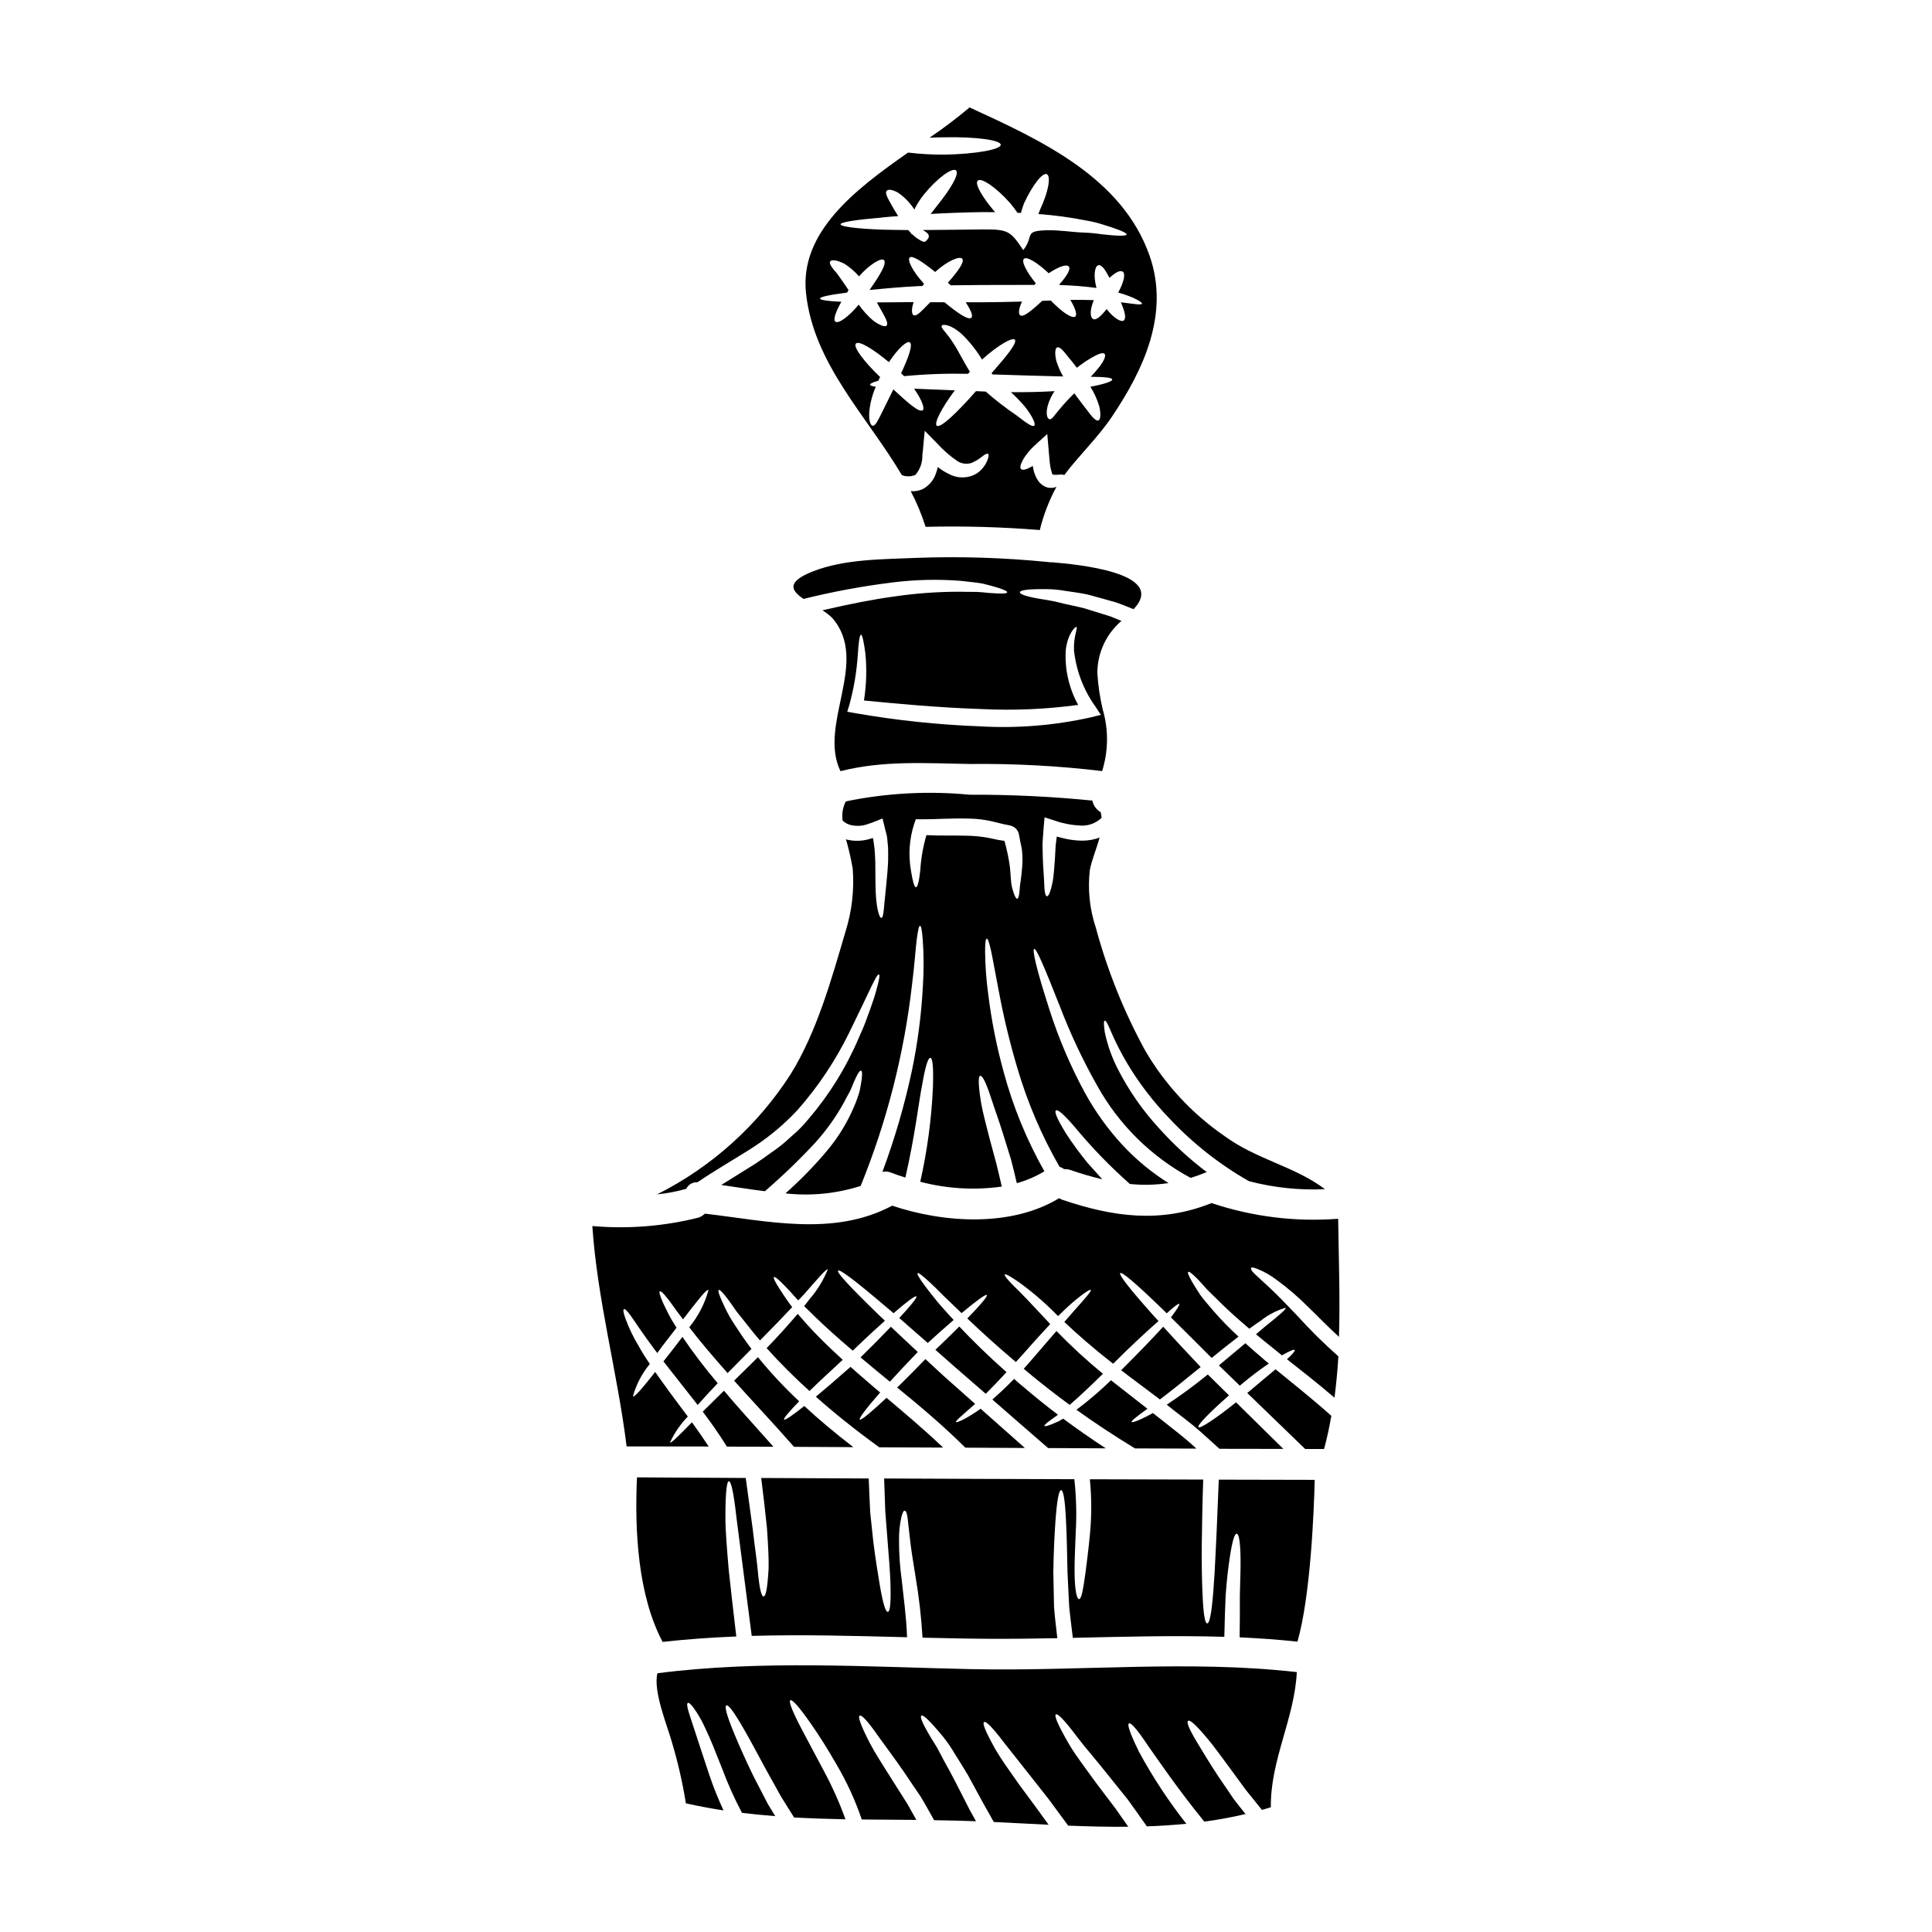
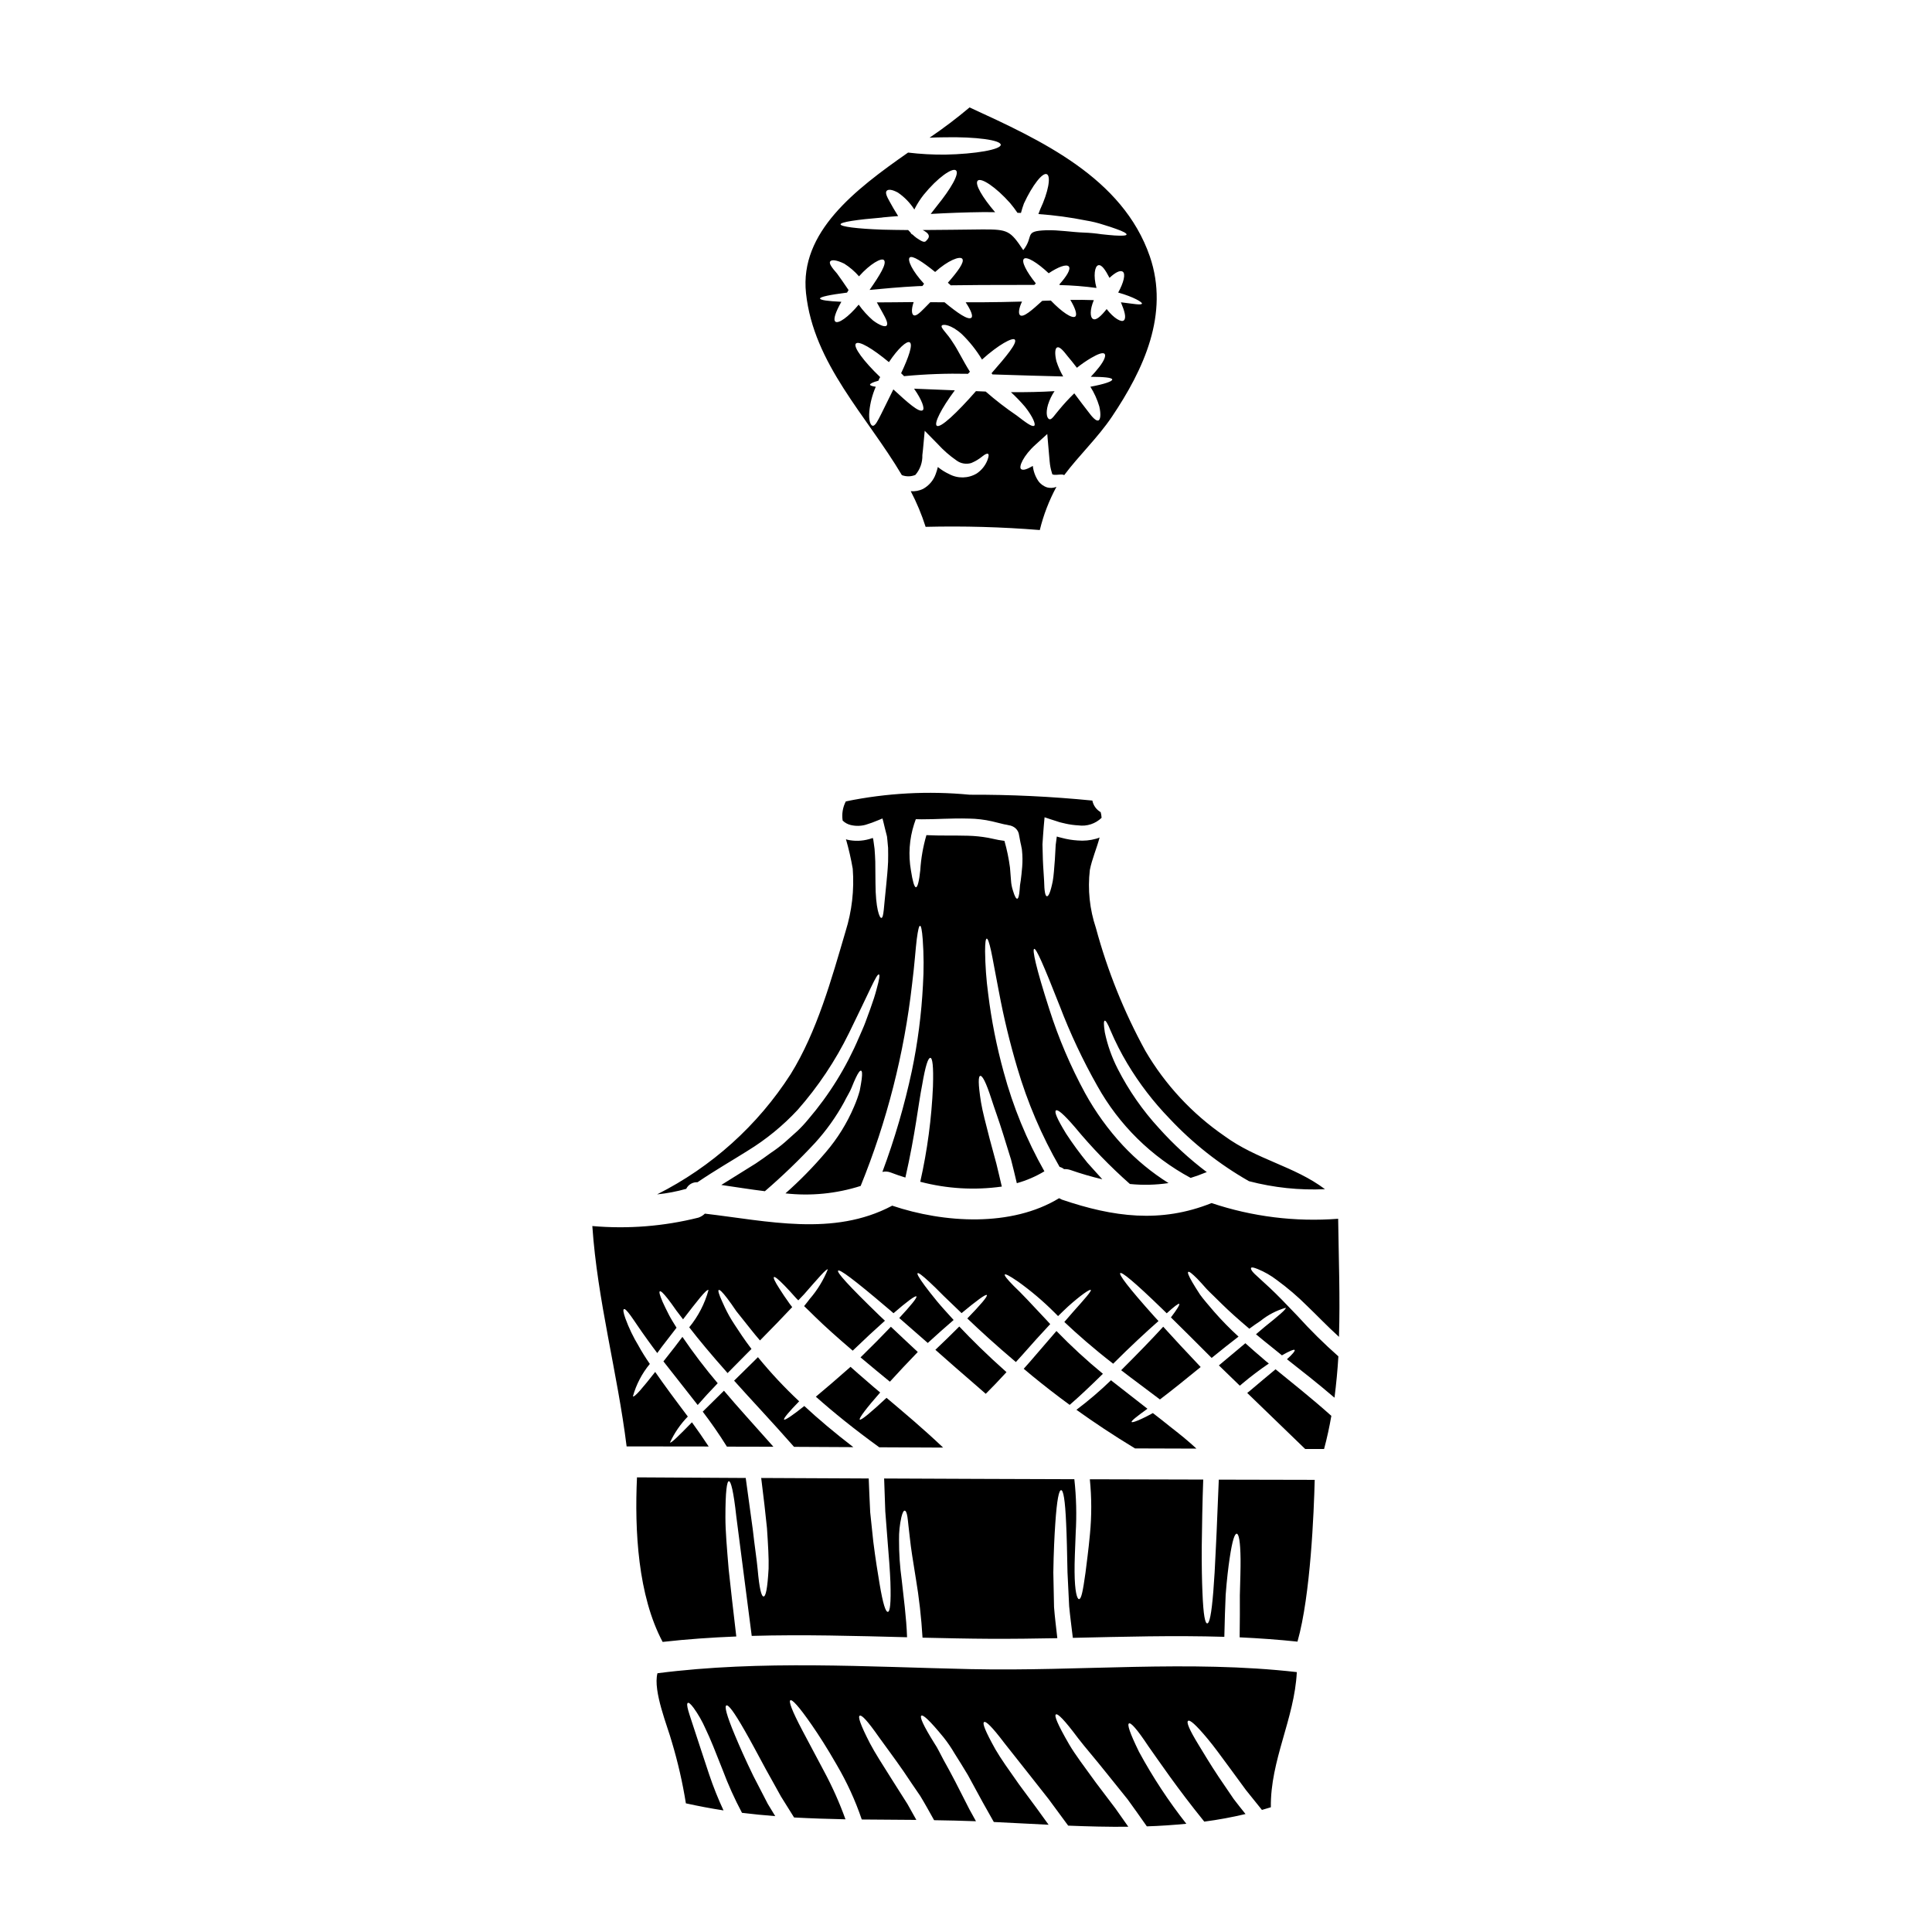
<svg xmlns="http://www.w3.org/2000/svg" fill="#000000" width="800px" height="800px" version="1.1" viewBox="144 144 512 512">
  <g>
    <path d="m322.89 500.87c-1.059 1.359-2.098 2.66-3.074 3.914 1.41 1.824 3.016 3.863 4.809 6.117 1.309 1.688 2.754 3.484 4.269 5.441 1.551-1.793 3.34-3.727 5.301-5.766l0.004-0.004c-3.332-3.93-6.453-8.031-9.352-12.289-0.625 0.84-1.277 1.715-1.957 2.586z" />
    <path d="m348.96 527.4c-5.004-5.656-9.445-10.492-13.105-14.848-2.066 2.016-3.914 3.863-5.625 5.551 2.066 2.715 4.238 5.789 6.41 9.27 4.137 0 8.254 0.027 12.32 0.027z" />
    <path d="m441.12 507.12c0.039 0.02 0.078 0.051 0.105 0.082 3.074 2.394 6.5 4.863 10.168 7.668 3.047-2.312 6.742-5.273 10.797-8.594-3.938-4.133-7.207-7.695-9.926-10.684-2.801 3.074-6.738 7.137-11.145 11.527z" />
-     <path d="m464.07 508.26c-3.488 2.848-7.121 5.516-10.875 7.996 0.438 0.355 0.871 0.68 1.336 1.059 2.418 1.934 5.059 3.832 7.613 6.094l5.031 4.539c5.625 0.027 11.281 0.027 16.926 0.027-4.598-4.512-8.754-8.621-12.535-12.344-5.352 4.293-9.598 7.086-9.973 6.582-0.379-0.504 3.07-4 8.102-8.43l-5.406-5.324-0.012-0.004c-0.062-0.074-0.133-0.137-0.207-0.195z" />
    <path d="m473.21 510.68c2.254-1.898 4.606-3.676 7.043-5.328-0.52-0.395-1.008-0.816-1.496-1.25-1.711-1.438-3.262-2.824-4.723-4.133l-7.016 5.875c1.738 1.684 3.59 3.508 5.547 5.379 0.203-0.16 0.426-0.352 0.645-0.543z" />
    <path d="m383 269.91c1.156 0.445 2.441 0.426 3.586-0.055 1.254-1.453 1.914-3.328 1.848-5.246 0.055-0.488 0.105-0.98 0.164-1.469l0.461-4.977 3.426 3.481c1.48 1.629 3.141 3.09 4.949 4.348 1.133 0.859 2.609 1.125 3.969 0.711 1.051-0.438 2.031-1.023 2.91-1.742 0.707-0.57 1.25-0.844 1.523-0.68 0.273 0.16 0.188 0.734-0.164 1.688-0.566 1.43-1.551 2.652-2.828 3.508-2.238 1.336-5.016 1.398-7.312 0.16-1.07-0.496-2.078-1.129-2.992-1.875-0.152 0.637-0.344 1.262-0.57 1.875-0.602 1.684-1.801 3.082-3.367 3.938-1.008 0.484-2.129 0.688-3.242 0.598 1.582 3.031 2.898 6.191 3.938 9.445 10.094-0.246 20.195 0.035 30.258 0.848 0.977-3.988 2.457-7.836 4.406-11.445-0.77 0.312-1.617 0.367-2.422 0.16-0.969-0.297-1.812-0.91-2.391-1.738-0.797-1.188-1.289-2.547-1.441-3.969-1.469 0.844-2.5 1.246-3.07 0.867-0.816-0.516 0.621-3.668 3.75-6.469l3.148-2.859 0.395 4.57c0.082 0.867 0.164 1.785 0.242 2.754l0.004 0.004c0.078 0.961 0.262 1.91 0.543 2.828 0.215 0.434-0.109 0.488 0.543 0.648 1.008 0.109 2.309-0.273 2.754 0.109 3.996-5.328 8.863-9.867 12.641-15.469 8.398-12.48 15.305-27.242 10.059-42.508-7.211-20.883-28.852-30.793-47.773-39.48-3.391 2.859-6.93 5.535-10.605 8.023 1.309-0.055 2.691-0.109 4.109-0.109 8.156-0.16 14.762 0.734 14.762 1.988 0 1.25-6.606 2.445-14.793 2.609v-0.004c-3.266 0.027-6.527-0.152-9.766-0.543-14.109 9.84-28.766 21.121-27.051 37.246 1.988 18.734 16.031 32.406 25.402 48.23zm49.965-23.418c1.023 1.625 1.816 3.383 2.363 5.223 0.492 2.148 0.301 3.59-0.301 3.723-0.598 0.133-1.523-0.816-2.637-2.336-0.98-1.277-2.254-2.914-3.695-4.867-1.434 1.391-2.789 2.859-4.055 4.402-1.141 1.309-1.875 2.609-2.5 2.473s-1.113-1.469-0.395-3.914l0.004 0.004c0.395-1.258 0.973-2.453 1.711-3.543-3.484 0.215-7.367 0.301-11.555 0.273v-0.004c1.328 1.219 2.582 2.519 3.75 3.891 2.121 2.691 2.883 4.723 2.422 5.004-0.57 0.395-2.176-0.816-4.621-2.691v-0.004c-2.875-1.949-5.625-4.074-8.238-6.359-0.871-0.027-1.738-0.082-2.582-0.109-5.004 5.711-9.445 9.922-10.387 9.164-0.762-0.625 1.18-4.543 4.785-9.379-4-0.164-7.641-0.301-10.797-0.438 2.066 2.938 2.941 5.356 2.258 5.738-0.98 0.598-3.859-1.969-7.746-5.547-1.223 2.5-2.363 4.781-3.211 6.5-0.949 1.875-1.629 3.285-2.309 3.125-0.57-0.137-1.059-1.496-0.844-3.832v-0.004c0.23-2.238 0.805-4.426 1.703-6.492-0.98-0.133-1.523-0.328-1.523-0.57s0.762-0.652 2.231-1.035c0.082-0.188 0.16-0.395 0.242-0.598h0.004c0.066-0.121 0.141-0.238 0.219-0.348-4.375-4.188-7.231-8.051-6.441-8.891 0.789-0.844 4.434 1.336 8.754 4.922 2.422-3.641 4.758-5.734 5.512-5.246 0.898 0.516-0.27 3.938-2.281 8.184 0.273 0.273 0.547 0.516 0.789 0.789l-0.008-0.008c0.078-0.023 0.16-0.031 0.242-0.027 5.547-0.523 11.121-0.723 16.691-0.598 0.164-0.191 0.332-0.355 0.52-0.547-1.969-3.148-3.234-5.902-4.566-7.828-1.469-2.394-3.316-3.832-2.887-4.406 0.305-0.434 2.422-0.328 5.301 2.258 2.07 2.008 3.871 4.273 5.359 6.746 4.352-3.938 8.156-5.984 8.699-5.273 0.68 0.867-2.172 4.328-6.168 8.887l0.105 0.164c0.051 0.047 0.098 0.102 0.137 0.16 7.086 0.215 13.508 0.438 18.73 0.543-0.738-1.281-1.34-2.641-1.793-4.051-0.488-2.066-0.355-3.398 0.188-3.644 0.625-0.273 1.574 0.734 2.801 2.344 0.68 0.789 1.52 1.848 2.445 3.043h0.004c1.195-0.957 2.461-1.828 3.781-2.609 1.824-1.059 3.098-1.523 3.543-1.086s-0.082 1.793-1.414 3.508v-0.004c-0.699 0.898-1.441 1.762-2.227 2.582 3.508 0.027 5.598 0.215 5.68 0.707 0.082 0.496-2.062 1.238-5.793 1.934zm-55.105-44.871c1.273-0.133 2.691-0.242 4.16-0.355-0.953-1.523-1.711-2.824-2.231-3.805-0.758-1.332-1.246-2.394-0.816-2.883 0.434-0.488 1.496-0.355 2.992 0.461l0.004 0.004c1.734 1.188 3.215 2.715 4.348 4.488 0.055-0.109 0.082-0.188 0.137-0.301 0.656-1.266 1.43-2.469 2.312-3.59 3.75-4.621 7.613-7.258 8.566-6.496 1.031 0.844-1.469 5.027-4.953 9.324-0.594 0.789-1.18 1.52-1.734 2.227 4.328-0.242 9.105-0.434 14.109-0.488 1.004 0 1.969 0 2.961 0.027-3.34-3.891-5.512-7.535-4.594-8.375 0.918-0.844 4.781 1.688 8.594 5.984h-0.004c0.688 0.816 1.332 1.672 1.93 2.555 0.301 0 0.598 0.027 0.926 0.027 0.219-0.844 0.48-1.68 0.785-2.5 2.258-4.867 4.977-8.348 6.094-7.75 1.117 0.598 0.352 4.758-1.77 9.27-0.16 0.465-0.328 0.871-0.488 1.277v0.004c4.246 0.301 8.469 0.875 12.641 1.711 1.551 0.25 3.078 0.625 4.57 1.113 1.359 0.395 2.473 0.789 3.398 1.117 1.848 0.648 2.824 1.18 2.754 1.492-0.07 0.312-1.219 0.355-3.121 0.246-0.98-0.055-2.148-0.191-3.484-0.328v0.004c-1.512-0.23-3.039-0.379-4.57-0.438-3.371-0.109-6.738-0.73-10.113-0.625-6.09 0.219-3.098 1.469-6.09 5.273-3.453-5.191-4.051-5.512-10.82-5.492-5.465 0.055-10.414 0.137-15.852 0.16 2.719 1.336 1.359 2.394 0.926 2.887-0.434 0.492-1.086 0.188-2.531-0.789l0.004 0.004c-0.379-0.285-0.742-0.59-1.086-0.922-0.215-0.027-0.395-0.246-0.516-0.52-0.191-0.215-0.395-0.434-0.625-0.652-2.422-0.023-4.723-0.051-6.742-0.105-6.902-0.242-11.176-0.816-11.176-1.414 0-0.598 4.223-1.234 11.105-1.805zm-9.379 19.902 0.395-0.652c-1.18-1.793-2.258-3.262-3.047-4.375-1.336-1.523-2.199-2.664-1.824-3.207 0.379-0.543 1.711-0.395 3.699 0.57l0.004-0.004c1.473 0.926 2.797 2.062 3.938 3.375 2.938-3.316 6.039-5.059 6.637-4.269 0.758 0.926-1.117 3.973-3.836 7.871 3.727-0.355 8.051-0.758 12.863-1.004 0.395-0.027 0.789-0.027 1.141-0.027h-0.004c0.16-0.191 0.309-0.391 0.438-0.598-3.074-3.316-4.488-6.297-3.809-6.957 0.676-0.66 3.43 1.141 6.746 3.828 3.34-3.016 6.578-4.328 7.203-3.477 0.625 0.855-1.18 3.312-3.832 6.332 0.273 0.215 0.516 0.461 0.758 0.68l8.105-0.082c4.922 0 9.652-0.027 14.055-0.027 0.109-0.133 0.242-0.242 0.395-0.395-2.527-3.148-3.887-5.844-3.148-6.523 0.734-0.676 3.484 0.949 6.555 3.832 2.609-1.742 4.723-2.477 5.328-1.793 0.605 0.68-0.543 2.582-2.504 4.754l-0.004 0.004c0.039 0.062 0.086 0.117 0.141 0.164 3.227 0.078 6.449 0.332 9.648 0.762h0.055c-0.898-3.34-0.438-5.734 0.461-6.008 0.898-0.273 1.906 1.246 2.992 3.34 1.496-1.414 2.797-2.094 3.481-1.656 0.871 0.543 0.273 2.938-1.18 5.547 4.188 1.18 6.473 2.609 6.297 2.938-0.191 0.461-2.176 0.055-5.574-0.355 0.98 2.34 1.492 4.133 0.789 4.785-0.625 0.625-2.691-0.543-4.566-2.992-1.418 1.793-2.754 3.07-3.59 2.637-0.836-0.434-0.898-2.422 0.188-5.004-1.902-0.082-3.996-0.082-6.223-0.055 1.332 2.231 1.875 3.938 1.305 4.406-0.844 0.625-3.543-1.18-6.473-4.238-0.543 0.027-1.09 0.027-1.684 0.051-0.199 0.027-0.398 0.039-0.598 0.031-2.664 2.418-5.004 4.512-5.871 3.801-0.488-0.395-0.355-1.793 0.516-3.613-3.43 0.105-7.016 0.16-10.711 0.188l-4.227 0.004c1.414 2.094 2.039 3.723 1.496 4.106-0.875 0.652-3.59-1.223-7.086-4.106-1.277-0.027-2.527-0.027-3.777-0.027-0.598 0.625-1.141 1.18-1.629 1.656-1.223 1.25-2.203 2.121-2.801 1.793-0.516-0.297-0.625-1.52-0.027-3.34 0-0.051 0.02-0.098 0.055-0.137-3.543 0.027-6.824 0.082-9.762 0.082 0.57 1.008 1.059 1.93 1.496 2.691 0.953 1.684 1.523 2.91 1.113 3.426-0.352 0.492-1.766 0.055-3.59-1.305v0.004c-1.441-1.25-2.727-2.664-3.832-4.219-2.754 3.316-5.379 5.117-6.168 4.516-0.68-0.543 0.082-2.613 1.574-5.273-3.543-0.164-5.629-0.438-5.652-0.871-0.023-0.434 2.621-0.992 7.164-1.562z" />
    <path d="m466.22 554.1c-0.219 5.141-0.438 8.594-0.68 11.664-0.488 6.09-1.031 8.43-1.602 8.453-0.57 0.023-1.035-2.062-1.277-8.211-0.133-3.098-0.215-6.902-0.188-12.066 0.055-4.949 0.188-12.426 0.395-17.84l-30.043-0.078h-0.008c0.488 4.824 0.5 9.688 0.031 14.516-0.395 4.348-0.875 7.668-1.18 10.234-0.707 5.059-1.117 6.992-1.715 7.016-0.516 0-1.141-1.969-1.18-7.203-0.031-2.609 0.133-5.984 0.297-10.277h-0.004c0.289-4.769 0.168-9.555-0.355-14.301-17.016-0.055-34.363-0.109-50.406-0.191 0.109 2.664 0.219 5.926 0.305 8.703 0.215 2.91 0.395 5.027 0.57 7.363 0.395 4.758 0.676 8.484 0.789 11.34 0.188 5.707-0.109 7.91-0.68 7.938-0.57 0.027-1.273-1.93-2.203-7.508-0.461-2.797-1.059-6.359-1.656-11.121-0.242-2.391-0.516-4.809-0.816-7.746-0.164-2.856-0.273-6.297-0.395-8.973-10.234-0.051-19.867-0.078-28.492-0.133 0.652 5.117 1.145 9.539 1.527 13.27 0.301 4.512 0.512 8.047 0.434 10.738-0.301 5.383-0.758 7.394-1.332 7.394-0.57 0-1.117-2.039-1.574-7.258-0.242-2.609-0.789-6.039-1.277-10.441-0.523-3.805-1.152-8.371-1.879-13.703-12.723-0.082-22.863-0.137-28.816-0.164-0.652 14.109 0.242 31.297 6.797 43.609 6.5-0.734 13.023-1.18 19.52-1.441-0.812-6.879-1.484-12.785-2.012-17.711-0.488-5.816-0.871-10.332-0.871-13.84 0-6.957 0.395-9.598 0.926-9.598s1.223 2.609 1.969 9.406c0.816 6.387 2.121 16.504 4.078 31.59 13.707-0.395 27.434 0 41.164 0.355-0.164-5.168-0.953-10.875-1.414-15.195v0.004c-0.492-3.531-0.73-7.094-0.711-10.66-0.031-2.012 0.18-4.019 0.625-5.984 0.301-1.219 0.598-1.734 0.871-1.711 0.273 0.023 0.543 0.438 0.73 1.66s0.301 2.938 0.652 5.652c0.277 2.691 0.816 5.957 1.551 10.523l0.004 0.004c0.879 5.238 1.48 10.52 1.793 15.82 6.012 0.133 12.043 0.273 18.078 0.301 5.902 0.023 11.773-0.055 17.645-0.164-0.328-2.91-0.68-5.707-0.871-8.238-0.078-3.371-0.137-6.414-0.188-9.164 0.078-5.465 0.297-9.703 0.516-12.938 0.434-6.445 0.98-8.891 1.551-8.891 0.57 0 1.059 2.445 1.332 8.941 0.164 3.234 0.242 7.449 0.355 12.832 0.133 2.691 0.273 5.656 0.438 8.973 0.242 2.582 0.621 5.406 0.977 8.398 13.406-0.301 26.766-0.676 40.148-0.273 0.082-4.106 0.219-8.074 0.355-11.148 0.301-4.023 0.703-7.312 1.059-9.707 0.707-4.754 1.336-6.523 1.879-6.469 0.543 0.055 0.953 2.012 1.008 6.769 0.023 2.391-0.082 5.57-0.191 9.57 0.027 3.07 0 7.016-0.051 11.121 5.117 0.242 10.234 0.598 15.352 1.141v-0.109c3.453-12.18 4.328-34.332 4.539-42.766-7.746 0-16.34-0.027-25.418-0.055-0.258 5.418-0.504 13-0.773 17.977z" />
-     <path d="m356.95 302.72c7.719-1.918 15.543-3.371 23.434-4.348 6.059-0.77 12.18-0.918 18.27-0.438 2.285 0.277 4.215 0.438 5.816 0.734 1.574 0.395 2.828 0.73 3.805 1.031 1.934 0.598 2.691 1.008 2.637 1.277-0.055 0.273-0.977 0.395-2.938 0.273-1.004-0.027-2.254-0.133-3.805-0.301-1.551-0.164-3.453-0.051-5.652-0.133l0.004 0.004c-5.914-0.02-11.824 0.41-17.672 1.277-5.41 0.73-11.691 1.969-18.895 3.641 0.938 0.57 1.805 1.246 2.586 2.012 10.055 11.5-3.832 28.25 2.199 40.621 11.336-2.887 22.566-2.094 34.242-1.906h0.004c11.727-0.141 23.449 0.488 35.094 1.879 1.66-5.297 1.719-10.961 0.168-16.289-0.766-3.195-1.246-6.453-1.441-9.734 0.023-5.301 2.356-10.332 6.387-13.773-0.977-0.395-1.969-0.816-2.883-1.18-2.527-0.789-4.84-1.496-6.906-2.144-2.062-0.543-3.969-0.871-5.629-1.277l0.004-0.004c-1.453-0.398-2.922-0.715-4.406-0.953-5.082-0.758-7.086-1.441-7.086-2.012 0-0.57 2.039-0.926 7.391-0.844h0.004c1.559 0.027 3.117 0.18 4.652 0.461 1.766 0.277 3.75 0.492 5.981 0.98 2.176 0.598 4.598 1.25 7.258 2.012 1.551 0.516 3.148 1.18 4.84 1.852 9.215-9.707-15.469-11.91-21.559-12.426-0.418 0.023-0.84 0-1.254-0.082-11.551-1.148-23.168-1.516-34.77-1.09-8.918 0.395-19.031 0.277-27.488 3.617-7.07 2.805-5.629 5.09-2.391 7.262zm72.777 28.086v0.004c-2.469-4.453-3.609-9.523-3.285-14.605 0.543-4.434 2.606-6.254 2.824-6.062 0.434 0.242-0.789 2.34-0.652 6.172v0.004c0.57 5.383 2.527 10.523 5.68 14.926l1.445 2.199-2.637 0.652c-9.613 2.156-19.477 2.961-29.309 2.394-11.141-0.414-22.242-1.586-33.223-3.508l-2.039-0.355 0.57-1.875v0.004c1.195-4.363 1.945-8.836 2.231-13.352 0.211-3.316 0.488-5.191 0.84-5.191 0.352 0 0.762 1.852 1.18 5.117 0.387 4.106 0.254 8.242-0.395 12.312 8.66 0.82 19.387 1.879 31.02 2.258v0.004c8.602 0.426 17.219 0.062 25.75-1.094z" />
    <path d="m401.45 586.34c-27.73-0.598-55.598-2.449-83.215 1.086-1.25 4.703 2.754 14.277 3.801 18.188l0.004 0.004c1.602 5.34 2.848 10.781 3.727 16.285 3.316 0.73 6.633 1.359 9.973 1.875-1.441-3.098-2.711-6.273-3.801-9.516-1.523-4.648-2.754-8.293-3.644-11.062s-1.551-4.648-1.902-5.902c-0.352-1.254-0.355-1.879-0.109-2.012 0.242-0.133 0.73 0.242 1.523 1.305v-0.004c1.238 1.723 2.293 3.57 3.148 5.512 1.309 2.691 2.719 6.297 4.516 10.848 1.469 3.934 3.195 7.766 5.164 11.473 2.91 0.355 5.871 0.652 8.809 0.871-0.68-1.086-1.332-2.199-1.969-3.234-1.414-2.754-2.691-5.191-3.832-7.418-2.176-4.461-3.727-8.023-4.867-10.742-2.281-5.438-2.797-7.695-2.281-7.938 0.516-0.242 1.93 1.523 4.863 6.664 1.473 2.555 3.289 5.953 5.629 10.305 1.18 2.144 2.531 4.512 3.973 7.148 1.086 1.711 2.254 3.617 3.481 5.574 4.512 0.242 9.082 0.395 13.621 0.488l-0.004-0.008c-1.566-4.344-3.445-8.566-5.629-12.637-2.422-4.57-4.328-8.133-5.766-10.852-2.883-5.465-3.668-7.773-3.207-8.047 0.461-0.273 2.148 1.441 5.684 6.555 1.766 2.555 3.996 5.981 6.606 10.547h-0.004c2.703 4.59 4.926 9.445 6.637 14.488 4.84 0.055 9.652 0.082 14.465 0.109-0.82-1.469-1.633-2.883-2.363-4.215-1.527-2.394-2.914-4.566-4.137-6.527-2.5-3.969-4.484-7.043-5.789-9.539-2.582-5.004-3.231-7.086-2.715-7.34s2.012 1.277 5.164 5.789c1.605 2.254 3.805 5.141 6.473 8.996 1.305 1.934 2.754 4.109 4.406 6.5 1.18 1.934 2.394 4.133 3.668 6.414 3.699 0.055 7.394 0.137 11.094 0.277-0.598-1.09-1.18-2.148-1.738-3.148-1.363-2.688-2.609-5.117-3.727-7.312-1.117-2.195-2.172-4.051-3.098-5.734s-1.605-3.234-2.422-4.406c-3.047-4.867-3.938-7.016-3.508-7.367 0.43-0.355 2.121 1.113 5.926 5.762 1.07 1.352 2.043 2.781 2.91 4.273 1.031 1.656 2.254 3.543 3.508 5.68 1.18 2.176 2.5 4.57 3.938 7.234 0.926 1.629 1.906 3.398 2.938 5.219l14.52 0.73c-1.141-1.547-2.199-3.043-3.207-4.434-1.711-2.281-3.234-4.375-4.621-6.25-2.719-3.859-4.84-6.824-6.254-9.273-2.754-4.922-3.508-6.957-3.019-7.258 0.488-0.301 2.094 1.223 5.41 5.602 1.711 2.176 3.969 5.004 6.848 8.66 1.441 1.848 3.047 3.887 4.84 6.144 1.574 2.144 3.312 4.512 5.191 7.043 5.301 0.215 10.629 0.352 15.934 0.297-1.18-1.68-2.34-3.312-3.402-4.836-1.902-2.527-3.641-4.785-5.188-6.852-3.047-4.211-5.512-7.445-7.086-10.141-3.148-5.438-3.996-7.641-3.508-7.938 0.488-0.301 2.231 1.414 5.871 6.297 1.852 2.418 4.516 5.438 7.695 9.445 1.629 2.039 3.426 4.293 5.441 6.766 1.574 2.148 3.285 4.598 5.086 7.152 3.504-0.105 6.984-0.355 10.461-0.68l0.004-0.004c-4.711-5.988-8.902-12.363-12.535-19.059-2.527-5.164-3.148-7.258-2.664-7.531 0.484-0.273 2.039 1.359 5.141 6.039 2.961 4.156 7.394 10.793 14.816 19.98 3.676-0.48 7.324-1.152 10.93-2.012-1.113-1.387-2.176-2.719-3.125-3.969-1.469-2.148-2.801-4.106-3.973-5.844-2.34-3.508-3.996-6.336-5.301-8.457-2.582-4.211-3.289-6.062-2.824-6.414 0.465-0.355 1.969 0.898 5.191 4.758 1.629 1.93 3.543 4.594 6.035 7.965 1.223 1.684 2.586 3.543 4.106 5.602 1.309 1.602 2.719 3.398 4.242 5.273 0.789-0.242 1.574-0.465 2.363-0.707-0.164-12.504 6.254-23.406 6.879-35.816-28.629-3.262-57.473-0.168-86.215-0.789z" />
    <path d="m328.84 457.31c4.723-3.207 9.246-5.789 13.297-8.344v-0.004c4.883-2.988 9.336-6.629 13.238-10.82 5.438-6.172 10.027-13.047 13.648-20.434 5.512-11.203 7.285-15.711 7.91-15.469 0.273 0.105 0.109 1.305-0.652 3.996-0.352 1.363-0.898 3.074-1.656 5.168-0.395 1.059-0.816 2.199-1.277 3.481-0.465 1.277-1.086 2.582-1.711 4.051l-0.004-0.004c-3.344 7.891-7.883 15.219-13.457 21.723-0.891 1.082-1.84 2.109-2.856 3.07-1.086 0.98-2.199 1.969-3.34 2.992-1.176 1.012-2.41 1.949-3.699 2.801-1.277 0.922-2.609 1.902-3.969 2.797-2.941 1.852-6.012 3.723-9.164 5.711 3.777 0.543 7.668 1.18 11.551 1.656v0.004c4.656-4.012 9.082-8.277 13.27-12.777 2.992-3.285 5.586-6.918 7.723-10.82 0.73-1.5 1.547-2.719 1.969-3.809s0.816-1.969 1.141-2.664c0.652-1.387 1.117-1.969 1.387-1.875s0.355 0.73 0.164 2.281c-0.109 0.789-0.273 1.766-0.516 3.019v0.004c-0.406 1.453-0.914 2.879-1.523 4.266-1.859 4.375-4.383 8.438-7.477 12.043-3.297 3.887-6.867 7.527-10.684 10.902 6.707 0.754 13.496 0.082 19.93-1.969 6.949-17.094 11.531-35.059 13.617-53.395 0.707-5.602 0.926-9.488 1.25-11.988 0.328-2.5 0.598-3.562 0.871-3.562 0.273 0 0.52 1.086 0.707 3.586 0.297 4.062 0.312 8.137 0.059 12.203-0.395 7.621-1.375 15.203-2.938 22.672-1.945 9.102-4.555 18.047-7.805 26.766 0.742-0.172 1.52-0.117 2.231 0.164 1.25 0.488 2.527 0.926 3.859 1.332 2.633-11.551 3.449-19.574 4.434-24.492 0.898-5.273 1.602-7.231 2.172-7.231 0.57 0 0.871 2.144 0.703 7.531l0.004-0.008c-0.367 8.523-1.492 16.992-3.371 25.312 7.047 1.859 14.395 2.293 21.613 1.277-0.516-2.148-0.977-4.211-1.441-6.062-0.652-2.449-1.246-4.648-1.793-6.637-1.031-4.051-1.875-7.176-2.281-9.648-0.789-4.981-0.73-6.906-0.188-6.992 0.543-0.082 1.496 1.605 2.988 6.254 0.734 2.309 1.879 5.356 3.102 9.297 0.598 1.969 1.305 4.215 2.066 6.66 0.488 1.906 1.008 4 1.523 6.227l-0.004 0.004c2.566-0.715 5.027-1.773 7.312-3.148-4.688-8.285-8.312-17.125-10.793-26.316-1.875-6.805-3.25-13.738-4.109-20.742-0.5-3.723-0.77-7.473-0.816-11.23 0-2.34 0.164-3.344 0.438-3.375 0.273-0.027 0.652 0.98 1.141 3.207 0.488 2.227 1.086 5.816 2.094 10.93l0.004 0.004c1.273 6.793 2.898 13.52 4.867 20.145 2.688 9.145 6.445 17.941 11.199 26.203 0.43 0.113 0.832 0.316 1.18 0.598 0.562-0.031 1.125 0.043 1.66 0.215 2.781 0.973 5.609 1.801 8.48 2.477-1.414-1.574-2.754-3.047-3.938-4.375-2.019-2.473-3.91-5.051-5.656-7.723-2.5-4.078-3.148-5.816-2.691-6.144s1.934 0.844 5.004 4.406l-0.004-0.004c4.469 5.402 9.348 10.445 14.602 15.086 3.406 0.344 6.844 0.262 10.234-0.242-4.449-2.789-8.516-6.141-12.098-9.977-3.898-4.203-7.269-8.867-10.031-13.891-3.84-7.074-7.004-14.492-9.449-22.16-3.672-11.391-4.543-15.852-4.027-16.039s2.394 3.996 6.742 15.062h0.004c2.785 7.316 6.121 14.414 9.977 21.23 5.746 10.332 14.332 18.801 24.742 24.402 1.305-0.395 2.633-0.871 3.996-1.441l0.301-0.082h-0.004c-4.582-3.453-8.82-7.348-12.652-11.621-4.352-4.727-8.039-10.023-10.961-15.746-1.566-3.059-2.719-6.312-3.422-9.676-0.328-2.121-0.301-3.047-0.027-3.102 0.273-0.055 0.789 0.734 1.551 2.637 1.285 3.016 2.773 5.941 4.457 8.754 3.152 5.266 6.902 10.152 11.176 14.562 6.144 6.551 13.238 12.141 21.043 16.586 6.57 1.719 13.359 2.434 20.145 2.121-8.145-6.133-18.035-7.793-26.645-14.098-8.559-5.894-15.715-13.598-20.961-22.566-5.644-10.297-10.043-21.23-13.102-32.57-1.656-4.938-2.207-10.176-1.609-15.352 0.57-2.91 1.828-5.734 2.586-8.621v0.004c-0.289 0.133-0.59 0.242-0.898 0.324-1.598 0.453-3.266 0.613-4.918 0.465-1.406-0.086-2.801-0.316-4.16-0.68l-0.953-0.242-0.215-0.055-0.027-0.027-0.105-0.078-0.004-0.004c-0.035 0.059-0.062 0.121-0.082 0.188-0.082 0.73-0.191 1.414-0.273 2.094-0.082 1.414-0.164 2.691-0.215 3.859-0.191 2.394-0.305 4.293-0.57 5.762-0.602 2.938-1.117 4.023-1.551 3.969-0.434-0.055-0.68-1.305-0.734-4.102-0.055-1.418-0.242-3.266-0.328-5.629-0.027-1.223-0.055-2.559-0.105-4.027 0.051-0.758 0.105-1.574 0.16-2.418 0.105-1.523 0.242-3.102 0.395-4.758 1.004 0.355 2.066 0.68 3.148 1.031l0.848 0.277 0.652 0.16 0.816 0.188-0.004 0.008c1.156 0.258 2.328 0.422 3.508 0.488 2.25 0.309 4.516-0.434 6.144-2.012-0.027-0.508-0.109-1.008-0.242-1.492-1.145-0.66-1.945-1.781-2.207-3.074-10.805-1.074-21.656-1.594-32.516-1.551-10.965-1.051-22.023-0.453-32.812 1.766-0.82 1.562-1.113 3.344-0.844 5.086 0.598 0.582 1.34 0.992 2.148 1.18 1.289 0.309 2.637 0.289 3.914-0.055 1.148-0.344 2.273-0.75 3.375-1.223l0.953-0.395c0.215-0.164 0.215 0.105 0.242 0.242l0.133 0.488c0.164 0.652 0.301 1.273 0.461 1.902 0.16 0.625 0.305 1.223 0.465 1.824 0.062 0.223 0.098 0.449 0.105 0.68l0.059 0.543c0.082 0.707 0.133 1.387 0.188 2.039 0.027 1.312 0.027 2.535 0 3.672-0.105 2.254-0.301 4.156-0.461 5.816-0.707 6.527-0.68 8.969-1.309 9.082-0.488 0.105-1.551-2.477-1.574-9.219-0.023-1.656-0.023-3.543-0.051-5.707-0.031-1.09-0.109-2.203-0.191-3.375-0.082-0.57-0.164-1.18-0.242-1.766-0.027-0.242-0.109-0.758-0.109-0.758l-0.078-0.191c-0.027-0.078-0.055-0.273-0.109-0.188-0.16 0.082 0.301-0.027-0.898 0.328v-0.004c-1.887 0.535-3.879 0.59-5.789 0.16-0.125-0.027-0.246-0.07-0.355-0.133 0.742 2.574 1.34 5.188 1.797 7.828 0.426 5.606-0.219 11.246-1.906 16.609-3.695 12.562-7.559 26.562-14.543 37.82-8.73 13.602-20.957 24.605-35.398 31.863 2.613-0.262 5.195-0.754 7.719-1.469 0.551-1.133 1.734-1.824 2.992-1.746zm57.418-94.938 0.438-1.277 1.574 0.027c3.586 0.027 7.828-0.328 12.477-0.188v-0.004c2.066 0.027 4.129 0.273 6.144 0.73l2.664 0.652v0.004c0.391 0.102 0.785 0.184 1.18 0.242l0.73 0.164 0.395 0.078 0.004 0.004c0.328 0.098 0.637 0.246 0.922 0.434 0.574 0.379 0.992 0.949 1.184 1.609l0.16 0.816c0.082 0.395 0.164 0.789 0.219 1.18 0.055 0.395 0.16 0.73 0.242 1.113l0.105 0.543 0.109 0.543 0.027 0.301 0.004-0.004c0.156 1.457 0.172 2.922 0.055 4.379-0.055 0.707-0.137 1.359-0.191 2.012-0.078 0.543-0.133 1.086-0.188 1.574-0.16 0.844-0.262 1.695-0.301 2.555-0.105 1.387-0.328 2.254-0.625 2.309-0.301 0.055-0.703-0.652-1.141-2.144-0.293-0.879-0.469-1.793-0.52-2.719-0.078-1.008-0.16-2.148-0.27-3.402-0.316-2.387-0.805-4.75-1.469-7.066l-0.191-0.027c-0.488-0.082-1.008-0.137-1.414-0.219l-2.715-0.57c-1.762-0.316-3.543-0.5-5.328-0.543-3.781-0.109-7.477 0.027-11.02-0.16l-0.004-0.004c-0.887 3.031-1.434 6.148-1.629 9.297-0.301 2.856-0.707 4.516-1.145 4.516s-0.898-1.633-1.332-4.461v0.004c-0.719-4.109-0.43-8.328 0.848-12.297z" />
    <path d="m372.05 503.72c1.309 1.086 2.664 2.227 4.106 3.426 1.18 0.98 2.391 1.969 3.672 3.019 2.172-2.394 4.672-5.059 7.391-7.871-2.664-2.473-5.031-4.723-7.125-6.691-2.266 2.379-5.012 5.16-8.043 8.117z" />
    <path d="m343.82 504.7-5.273 5.191c4.352 4.891 9.734 10.547 15.879 17.535l15.711 0.082c-4.977-3.832-9.27-7.449-12.988-10.902-3.102 2.477-5.117 3.832-5.356 3.59-0.238-0.242 1.309-2.094 3.996-4.84h-0.004c-3.902-3.648-7.551-7.551-10.926-11.691-0.359 0.332-0.684 0.684-1.039 1.035z" />
    <path d="m438.43 509.78c-2.891 2.797-5.953 5.41-9.164 7.832 4.621 3.312 9.758 6.742 15.523 10.234 5.438 0.023 10.848 0.051 16.285 0.051l-1.574-1.414c-2.477-2.199-5.086-4.106-7.449-6.035-0.844-0.68-1.684-1.336-2.527-1.969-3.316 1.824-5.465 2.641-5.629 2.363-0.164-0.281 1.441-1.52 4.188-3.508-3.289-2.582-6.363-4.977-9.191-7.176-0.16-0.133-0.301-0.242-0.461-0.379z" />
    <path d="m474.97 512.8c-0.156 0.102-0.305 0.219-0.434 0.355 4.566 4.406 9.625 9.297 15.352 14.844h5.004c0.789-2.91 1.414-5.844 1.93-8.781-5.379-4.812-10.438-8.781-14.789-12.344-2.004 1.684-4.453 3.695-7.062 5.926z" />
    <path d="m477.31 480.31c1.797 0.734 3.484 1.703 5.027 2.883 2.887 2.106 5.606 4.434 8.133 6.957 2.449 2.34 5.117 5.164 8.371 8.129 0.328-10.41-0.078-20.859-0.215-31.293-11.352 0.871-22.758-0.547-33.547-4.16-13.484 5.41-26.07 3.699-39.617-0.898v0.004c-0.27-0.117-0.531-0.25-0.789-0.395-12.637 7.691-30.477 6.606-44.258 1.969-0.031 0-0.031 0.027-0.059 0.055-15.523 8.211-33.004 3.996-49.559 2.066h0.004c-0.484 0.477-1.07 0.836-1.715 1.059-9.18 2.301-18.684 3.055-28.113 2.227 1.336 19.711 6.66 38.824 9.086 58.398 7.285 0 14.562 0.027 21.746 0.027-1.496-2.281-2.992-4.434-4.434-6.414-3.398 3.481-5.543 5.629-5.816 5.356 1.172-2.547 2.769-4.871 4.723-6.879-1.656-2.227-3.207-4.266-4.621-6.195-1.496-2.043-2.824-3.891-4.027-5.629-3.207 4.078-5.465 6.797-5.902 6.473v-0.004c0.875-3.144 2.402-6.074 4.484-8.59-1.18-1.711-2.176-3.316-2.969-4.758h0.004c-1.406-2.309-2.582-4.75-3.508-7.289-0.57-1.605-0.648-2.34-0.395-2.477 0.254-0.137 0.816 0.395 1.793 1.738 0.98 1.348 2.34 3.484 4.512 6.473 0.734 1.035 1.605 2.203 2.531 3.43 0.789-1.113 1.629-2.231 2.555-3.402 0.926-1.168 1.738-2.254 2.555-3.312-0.758-1.223-1.469-2.344-1.969-3.316-0.734-1.441-1.305-2.609-1.711-3.508-0.789-1.852-1.004-2.719-0.734-2.828s0.898 0.465 2.121 2.016c0.598 0.789 1.363 1.789 2.231 3.07 0.543 0.707 1.141 1.496 1.789 2.34 3.672-4.758 6.199-8.074 6.746-7.773l0.004-0.004c-0.992 3.621-2.734 6.992-5.117 9.895l0.027 0.027c2.473 3.207 5.816 7.231 10.141 12.098 1.633-1.66 3.316-3.375 5.082-5.141 0.438-0.438 0.848-0.844 1.25-1.25-0.949-1.246-1.789-2.414-2.527-3.508-1.359-2.062-2.555-3.777-3.398-5.301-0.844-1.523-1.414-2.797-1.852-3.777-0.898-1.969-1.141-2.91-0.898-3.043 0.242-0.133 0.98 0.543 2.258 2.227 0.648 0.844 1.441 1.969 2.391 3.375 1.035 1.332 2.344 2.91 3.809 4.781 0.73 0.953 1.574 1.934 2.473 2.992 3.148-3.18 6.062-6.199 8.539-8.836-0.215-0.273-0.461-0.57-0.652-0.844-1.141-1.602-2.012-2.883-2.664-3.938-1.332-2.039-1.738-3.016-1.523-3.18 0.215-0.164 1.09 0.492 2.754 2.203 0.848 0.871 1.879 1.969 3.129 3.398l0.57 0.57 1.523-1.602c3.668-4.188 5.926-6.852 6.297-6.609h0.004c-1.156 2.856-2.773 5.5-4.789 7.828-0.461 0.602-0.953 1.25-1.496 1.906 0.871 0.844 1.824 1.738 2.828 2.754 2.633 2.582 5.981 5.574 10.055 9.055 3.102-2.992 6.008-5.684 8.539-7.938-0.492-0.438-0.953-0.871-1.391-1.309-8.426-8.156-11.414-11.527-11.02-11.961 0.395-0.434 4.027 2.203 12.969 9.816 0.543 0.434 1.141 0.977 1.715 1.469 3.449-2.992 5.758-4.723 6.059-4.461 0.301 0.266-1.492 2.445-4.539 5.734 2.231 1.934 4.758 4.16 7.559 6.609 2.477-2.258 4.785-4.328 6.852-6.09-1.684-1.852-3.18-3.484-4.348-4.894-1.359-1.656-2.422-3.016-3.234-4.106-1.605-2.176-2.176-3.207-1.969-3.398 0.207-0.188 1.18 0.516 3.148 2.34 0.977 0.898 2.199 2.094 3.695 3.617 1.359 1.305 2.992 2.856 4.812 4.621 3.859-3.207 6.414-5.117 6.691-4.785s-1.766 2.691-5.168 6.199c3.375 3.234 7.586 7.086 12.863 11.551l1.629-1.789c2.637-3.019 5.164-5.789 7.477-8.266-0.297-0.328-0.648-0.707-0.949-1.031-4.051-4.328-6.824-7.316-8.727-9.086-1.824-1.848-2.527-2.797-2.363-3.016 0.164-0.215 1.18 0.273 3.398 1.793h0.008c3.477 2.481 6.742 5.246 9.762 8.266 0.301 0.301 0.652 0.625 0.953 0.953 0.949-0.926 1.824-1.793 2.66-2.555 3.402-3.047 5.766-4.648 6.012-4.375 0.242 0.273-1.629 2.391-4.621 5.734-0.734 0.844-1.551 1.793-2.394 2.754 3.426 3.231 7.613 6.93 12.941 11.062 4.543-4.543 8.832-8.508 12.016-11.309-0.355-0.395-0.734-0.82-1.086-1.18-7.086-7.906-9.445-11.148-9.055-11.523 0.395-0.379 3.59 2.172 11.18 9.539 0.352 0.328 0.758 0.762 1.141 1.113 1.875-1.711 3.098-2.66 3.312-2.5 0.215 0.16-0.598 1.496-2.199 3.59 2.965 2.91 6.562 6.488 10.793 10.738 2.5-2.039 4.891-3.938 7.125-5.652v0.004c-2.289-2.086-4.461-4.305-6.5-6.637-1.469-1.738-2.754-3.18-3.695-4.488-0.871-1.359-1.574-2.445-2.066-3.312-1.004-1.738-1.305-2.559-1.059-2.719 0.242-0.16 0.953 0.395 2.34 1.766 0.68 0.707 1.523 1.629 2.555 2.801 1.09 1.141 2.477 2.391 4.027 3.969 1.902 1.875 4.328 4.051 7.258 6.527 1.031-0.762 2.039-1.469 2.965-2.07h-0.004c1.973-1.598 4.25-2.781 6.691-3.481 0.215 0.328-1.969 2.176-5.547 5.031-0.707 0.625-1.523 1.309-2.34 1.988 1.359 1.141 2.797 2.309 4.348 3.543 0.816 0.68 1.656 1.336 2.527 2.043 1.934-1.117 3.211-1.66 3.375-1.418 0.16 0.242-0.625 1.18-2.039 2.449 3.75 2.965 7.992 6.25 12.594 10.195 0.461-3.641 0.816-7.285 1.031-10.953l0.004-0.004c-3.805-3.356-7.418-6.926-10.82-10.688-3.043-3.207-5.406-5.629-7.285-7.394-1.879-1.766-3.234-2.938-4.078-3.75-0.844-0.816-1.086-1.359-0.953-1.602 0.133-0.246 0.645-0.141 1.758 0.297z" />
    <path d="m360.21 514.14c4.648 4.133 10.195 8.621 16.805 13.406l16.926 0.078c-5.352-5.082-10.465-9.352-15.004-13.188-4.027 3.777-6.769 6.066-7.086 5.766-0.316-0.301 1.82-3.102 5.406-7.18-1.223-1.004-2.394-2.012-3.508-2.992-1.551-1.332-2.988-2.582-4.348-3.805-3.371 2.981-6.527 5.699-9.191 7.914z" />
-     <path d="m357.82 494.94c-0.867-1.008-1.684-1.906-2.418-2.754-2.344 2.754-5.117 5.871-8.238 9.082 3.586 3.984 7.379 7.777 11.363 11.363 2.473-2.418 5.512-5.246 8.809-8.266-3.887-3.551-7.066-6.68-9.516-9.426z" />
-     <path d="m389.2 504.21c-2.637 2.754-5.164 5.273-7.445 7.504 5.406 4.406 11.582 9.516 18.078 15.934l15.77 0.082c-4.211-3.727-8.102-7.207-11.715-10.387h-0.027c-3.754 2.664-6.336 3.781-6.527 3.508-0.188-0.277 1.879-1.969 5.082-4.809-2.938-2.609-5.68-5.059-8.238-7.312-1.734-1.605-3.371-3.102-4.918-4.543-0.031-0.004-0.031 0.023-0.059 0.023z" />
-     <path d="m412.74 509.42c-1.969 2.039-3.938 3.891-5.762 5.469 4.461 3.887 9.379 8.156 14.766 12.859l15.309 0.078c-4.137-2.688-7.871-5.324-11.312-7.871-0.328 0.191-0.707 0.395-0.98 0.598-0.789 0.395-1.496 0.652-2.066 0.898-1.141 0.438-1.824 0.598-1.902 0.438-0.078-0.16 0.395-0.652 1.387-1.387 0.492-0.395 1.141-0.789 1.82-1.309l0.359-0.273c-3.344-2.555-6.391-5.012-9.137-7.367-0.875-0.711-1.688-1.414-2.481-2.133z" />
-     <path d="m423.97 496.73c-2.148 2.5-4.543 5.273-7.125 8.266-0.516 0.598-1.031 1.18-1.547 1.742 0.73 0.625 1.52 1.273 2.309 1.93 2.961 2.422 6.223 4.977 9.867 7.641 2.527-2.176 5.547-5.031 8.809-8.238h0.004c-4.316-3.543-8.43-7.328-12.316-11.34z" />
+     <path d="m423.97 496.73c-2.148 2.5-4.543 5.273-7.125 8.266-0.516 0.598-1.031 1.18-1.547 1.742 0.73 0.625 1.52 1.273 2.309 1.93 2.961 2.422 6.223 4.977 9.867 7.641 2.527-2.176 5.547-5.031 8.809-8.238c-4.316-3.543-8.43-7.328-12.316-11.34z" />
    <path d="m398.22 495.54c-1.852 1.875-3.996 3.938-6.336 6.172 1.523 1.332 3.129 2.742 4.809 4.238 2.641 2.281 5.488 4.758 8.543 7.422 1.684-1.66 3.543-3.617 5.492-5.738-5.199-4.621-9.277-8.672-12.508-12.094z" />
  </g>
</svg>